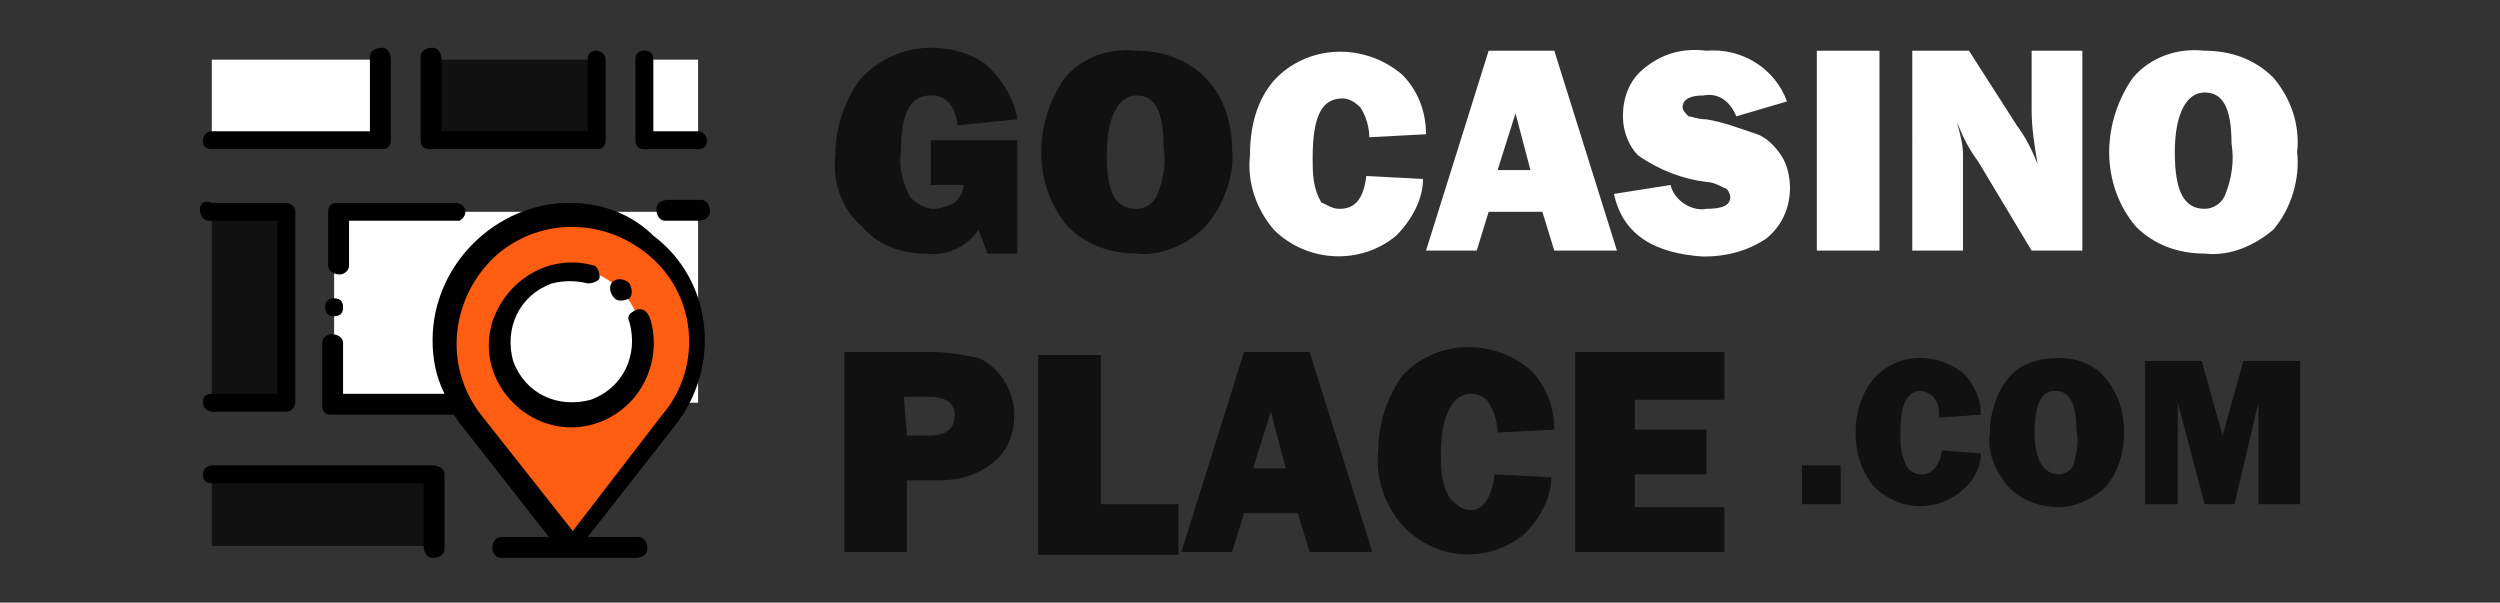
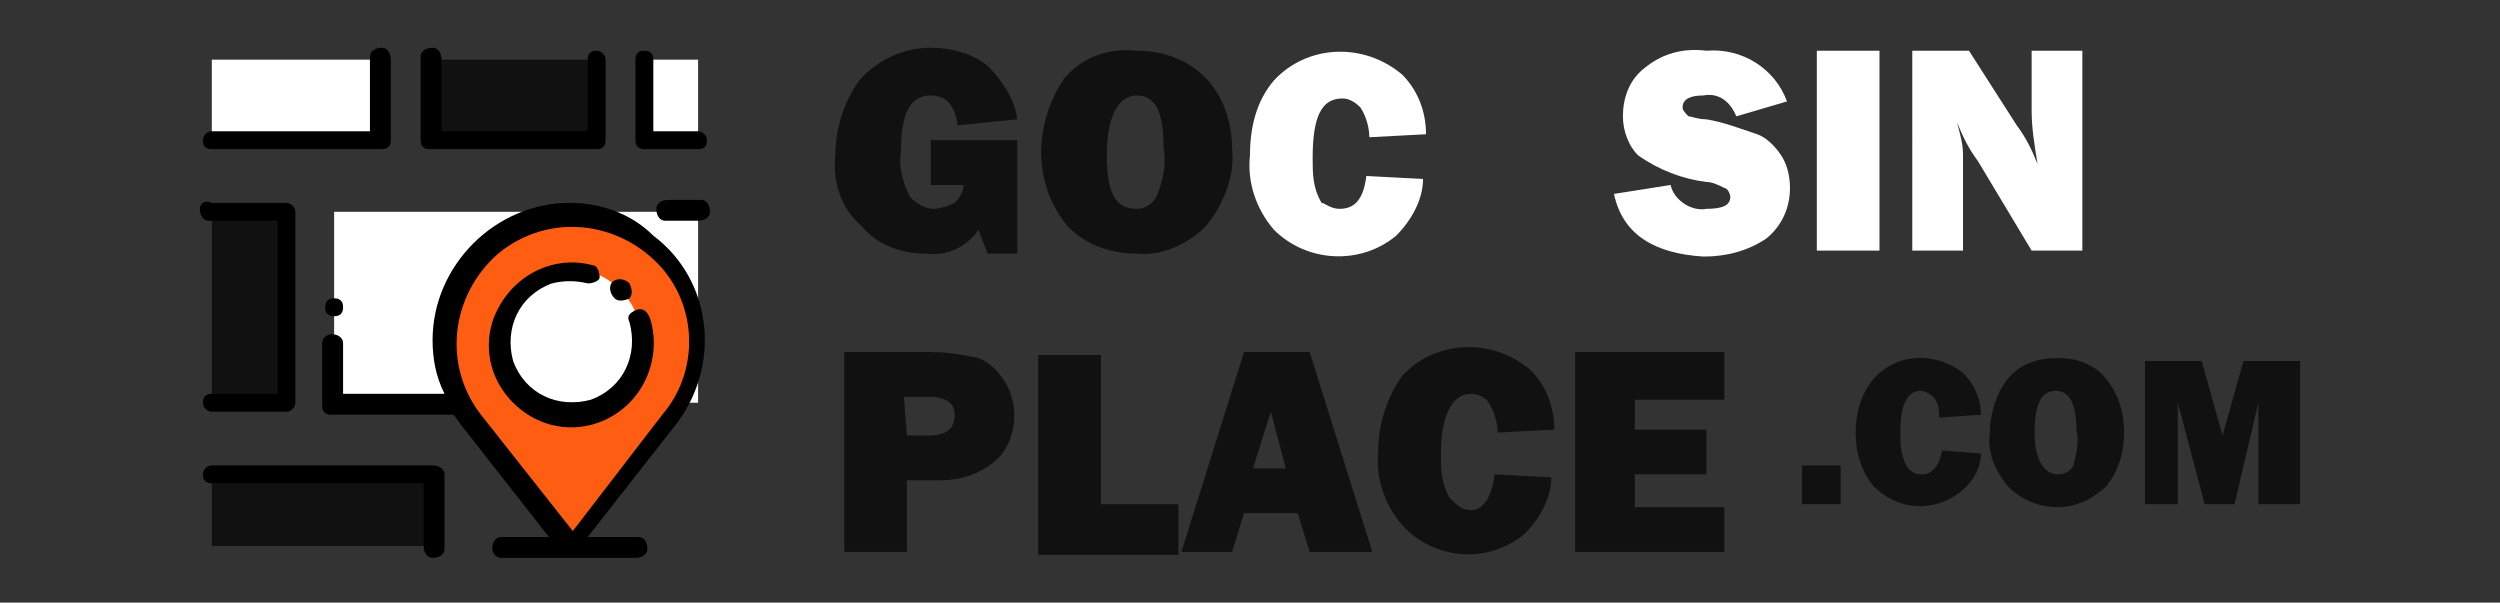
<svg xmlns="http://www.w3.org/2000/svg" version="1.1" id="Layer_1" x="0px" y="0px" viewBox="0 0 83.8 20.2" style="enable-background:new 0 0 83.8 20.2;" xml:space="preserve">
  <rect x="0" y="0" width="83.8" height="20.2" fill="#333333" stroke="none" />
  <style type="text/css">
	.st0{fill:#111111;}
	.st1{fill:#FFFFFF;}
	.st2{fill:#FF5E12;}
</style>
  <title>Asset 13</title>
  <g id="Layer_2_1_">
    <g id="Layer_4">
      <path class="st0" d="M34.1,4.7v3.8h-1C33,8.2,32.9,8,32.8,7.7c-0.4,0.6-1.1,0.9-1.8,0.8c-0.8,0-1.6-0.3-2.1-0.9    C28.2,7,27.9,6.1,28,5.2c0-0.9,0.3-1.8,0.8-2.5c0.6-0.7,1.5-1.1,2.4-1.1c0.7,0,1.4,0.2,1.9,0.6C33.6,2.7,34,3.3,34.1,4l-2,0.2    c-0.1-0.7-0.4-1-0.9-1c-0.7,0-1,0.6-1,1.9c-0.1,0.5,0.1,1.1,0.3,1.5c0.2,0.2,0.5,0.4,0.8,0.4c0.2,0,0.5-0.1,0.7-0.2    c0.2-0.2,0.3-0.4,0.3-0.6h-1.1V4.7H34.1z" />
      <path class="st0" d="M38.1,8.5c-0.9,0-1.7-0.3-2.3-0.9c-0.6-0.7-0.9-1.6-0.9-2.5c0-0.9,0.3-1.8,0.8-2.5c0.6-0.7,1.5-1,2.4-0.9    c0.9,0,1.7,0.3,2.3,0.9C41,3.2,41.3,4.1,41.3,5c0.1,0.9-0.3,1.9-0.9,2.6C39.8,8.2,38.9,8.6,38.1,8.5z M38.1,7    c0.3,0,0.6-0.2,0.7-0.5C39,6,39.1,5.5,39,4.9c0-1.2-0.3-1.7-0.9-1.7c-0.6,0-1,0.7-1,2S37.4,7,38.1,7L38.1,7z" />
      <path class="st1" d="M45.8,5.9L47.7,6c0,0.7-0.4,1.4-0.9,1.9c-1.2,1-3,0.9-4.1-0.2c-0.6-0.7-0.9-1.6-0.8-2.5    c0-0.9,0.2-1.8,0.8-2.5c1.1-1.2,3-1.3,4.3-0.2c0.5,0.5,0.8,1.2,0.8,2l-1.9,0.1c0-0.3-0.1-0.7-0.3-1c-0.2-0.2-0.4-0.3-0.6-0.3    c-0.7,0-1,0.6-1,2c0,0.5,0,1,0.3,1.5C44.4,6.8,44.6,7,44.9,7C45.4,7,45.7,6.7,45.8,5.9z" />
-       <path class="st1" d="M52.1,8.4l-0.4-1.3h-1.8l-0.4,1.3h-1.7l2.1-6.7h2.2l2.1,6.7H52.1z M50.2,5.7h1.1l-0.5-1.9L50.2,5.7z" />
      <path class="st1" d="M54.1,6.5L56,6.2c0.1,0.5,0.7,0.9,1.2,0.8C57.7,7,58,6.9,58,6.6c0-0.1-0.1-0.3-0.2-0.3    c-0.2-0.1-0.4-0.2-0.6-0.2c-0.8-0.1-1.6-0.4-2.3-0.9c-0.3-0.3-0.5-0.8-0.5-1.3c0-0.6,0.2-1.2,0.7-1.6c0.6-0.5,1.3-0.7,2.1-0.6    c1.2-0.1,2.3,0.6,2.7,1.7l-1.7,0.5c-0.2-0.5-0.6-0.8-1.1-0.7c-0.4,0-0.7,0.1-0.7,0.4c0,0.1,0.1,0.2,0.2,0.3    C56.7,3.9,56.9,4,57.2,4c0.6,0.1,1.1,0.3,1.7,0.5c0.3,0.1,0.6,0.4,0.8,0.7C59.9,5.5,60,5.9,60,6.3c0,0.7-0.3,1.3-0.8,1.7    c-0.6,0.4-1.3,0.6-2.1,0.6C55.5,8.5,54.4,7.9,54.1,6.5z" />
      <path class="st1" d="M63,1.7v6.7h-2.1V1.7L63,1.7z" />
      <path class="st1" d="M69.8,8.4h-1.7l-1.8-3C66,5,65.8,4.6,65.6,4.1c0.1,0.4,0.2,0.7,0.2,1.1v3.2h-1.7V1.7H66l1.6,2.5    c0.3,0.4,0.5,0.8,0.7,1.3c-0.1-0.6-0.2-1.2-0.2-1.8v-2h1.7L69.8,8.4z" />
-       <path class="st1" d="M73.9,8.5c-0.9,0-1.7-0.3-2.3-0.9C71,6.9,70.7,6,70.7,5.1c0-0.9,0.3-1.8,0.8-2.5c0.6-0.7,1.5-1,2.4-0.9    c0.9,0,1.7,0.3,2.3,0.9c0.6,0.7,0.9,1.6,0.8,2.5c0.1,0.9-0.2,1.9-0.8,2.6C75.6,8.2,74.8,8.6,73.9,8.5z M73.9,7    c0.3,0,0.6-0.2,0.7-0.5c0.2-0.5,0.3-1.1,0.2-1.7c0-1.2-0.3-1.7-0.9-1.7s-1,0.7-1,2S73.2,7,73.9,7L73.9,7z" />
      <path class="st0" d="M30.4,16.1v2.4h-2.1v-6.7h2.9c0.6,0,1.1,0.1,1.6,0.2c0.7,0.3,1.2,1.1,1.2,1.9c0,0.6-0.2,1.2-0.7,1.6    c-0.5,0.4-1.1,0.6-1.8,0.6H30.4z M30.4,14.6h0.7c0.6,0,0.9-0.2,0.9-0.7c0-0.4-0.3-0.6-0.9-0.6h-0.8L30.4,14.6z" />
      <path class="st0" d="M39.5,16.9v1.7h-4.7v-6.7h2.1v5H39.5z" />
      <path class="st0" d="M43.9,18.5l-0.4-1.3h-1.8l-0.4,1.3h-1.7l2.1-6.7h2.2l2.1,6.7H43.9z M42,15.7h1.1l-0.5-1.9L42,15.7z" />
      <path class="st0" d="M50.1,15.9l1.9,0.1c0,0.7-0.4,1.4-0.9,1.9c-1.2,1-3,0.9-4.1-0.3c-0.6-0.7-0.9-1.6-0.8-2.5    c0-0.9,0.3-1.8,0.8-2.5c1.1-1.2,3-1.3,4.3-0.2c0.5,0.5,0.8,1.2,0.8,2l-1.9,0.1c0-0.3-0.1-0.7-0.3-1c-0.1-0.2-0.4-0.3-0.6-0.3    c-0.6,0-1,0.7-1,2c0,0.5,0,1,0.3,1.5c0.2,0.2,0.4,0.4,0.7,0.4C49.7,17.1,50,16.7,50.1,15.9z" />
      <path class="st0" d="M57.8,16.9v1.6h-5v-6.7h5v1.6h-3v1h2.4v1.5h-2.4v1.1H57.8z" />
      <path class="st0" d="M61.7,15.6v1.3h-1.3v-1.3H61.7z" />
      <path class="st0" d="M65.1,15.1l1.3,0.1c0,0.5-0.3,1-0.7,1.3c-0.9,0.7-2.1,0.6-2.9-0.2c-0.4-0.5-0.6-1.1-0.6-1.8    c0-0.7,0.2-1.3,0.6-1.8c0.8-0.9,2.1-0.9,3-0.2c0.4,0.4,0.6,0.9,0.6,1.4L65,14c0-0.2,0-0.5-0.2-0.7c-0.1-0.1-0.3-0.2-0.4-0.2    c-0.5,0-0.7,0.5-0.7,1.4c0,0.4,0,0.7,0.2,1.1c0.1,0.2,0.3,0.3,0.5,0.3C64.8,15.9,65,15.6,65.1,15.1z" />
      <path class="st0" d="M69,17c-0.6,0-1.2-0.2-1.7-0.7c-0.4-0.5-0.7-1.1-0.6-1.8c0-0.6,0.2-1.3,0.6-1.8c0.4-0.5,1-0.7,1.7-0.7    c0.6,0,1.2,0.2,1.6,0.7c0.4,0.5,0.6,1.1,0.6,1.8c0,0.7-0.2,1.3-0.6,1.8C70.2,16.7,69.6,17,69,17z M69,15.9c0.2,0,0.4-0.1,0.5-0.3    c0.1-0.4,0.2-0.8,0.1-1.2c0-0.8-0.2-1.3-0.7-1.3s-0.7,0.5-0.7,1.4S68.5,15.9,69,15.9L69,15.9z" />
      <path class="st0" d="M77.1,12.1v4.8h-1.4v-3.4l-0.8,3.4h-1L73,13.5v3.4h-1.1v-4.8h1.9l0.7,2.5l0.7-2.5H77.1z" />
      <rect x="7.1" y="7.1" class="st0" width="2.5" height="6.4" />
      <rect x="11.2" y="7.1" class="st1" width="12.2" height="6.4" />
      <rect x="7.1" y="2" class="st1" width="5.7" height="2.7" />
      <rect x="7.1" y="15.9" class="st0" width="7.4" height="2.4" />
      <rect x="14.4" y="2" class="st0" width="5.6" height="2.7" />
      <rect x="21.6" y="2" class="st1" width="1.8" height="2.7" />
      <path class="st2" d="M23.4,11.4c0-2.3-1.9-4.2-4.3-4.2c-2.3,0-4.2,1.9-4.2,4.3c0,1,0.3,1.9,0.9,2.6l0,0l3.3,4.2l3.3-4.2l0,0    C23,13.3,23.4,12.4,23.4,11.4z M19.1,13.8c-1.3,0-2.4-1.1-2.4-2.4s1.1-2.4,2.4-2.4c1.3,0,2.4,1.1,2.4,2.4l0,0    C21.5,12.8,20.5,13.8,19.1,13.8C19.1,13.8,19.1,13.8,19.1,13.8z" />
      <path d="M19.1,6.8c-2.5,0-4.6,2.1-4.6,4.6c0,0.6,0.1,1.2,0.4,1.8h-3.4v-1.7c0-0.2-0.2-0.3-0.4-0.3c-0.1,0-0.3,0.1-0.3,0.3v2.1    c0,0.2,0.1,0.3,0.3,0.3h4.1c0.1,0.1,0.2,0.3,0.3,0.4l0,0l2.9,3.7h-1.6c-0.2,0-0.3,0.2-0.3,0.4c0,0.1,0.1,0.3,0.3,0.3h4.5    c0.2,0,0.4-0.1,0.4-0.3c0-0.2-0.1-0.4-0.3-0.4c0,0-0.1,0-0.1,0h-1.6l2.9-3.7l0,0c1.6-2,1.3-4.9-0.7-6.4    C21.2,7.2,20.2,6.8,19.1,6.8L19.1,6.8z M22.2,13.9L22.2,13.9l-3,3.9l-3-3.8l0,0c-1.4-1.7-1.1-4.1,0.5-5.5c1.7-1.4,4.1-1.1,5.5,0.5    C23.4,10.4,23.4,12.5,22.2,13.9L22.2,13.9z" />
      <path d="M21.3,10.4c-0.2,0.1-0.3,0.2-0.2,0.4c0.3,1.1-0.2,2.2-1.3,2.6c-1.1,0.3-2.2-0.2-2.6-1.3c-0.3-1.1,0.2-2.2,1.3-2.6    c0.4-0.1,0.8-0.1,1.2,0c0.2,0,0.4-0.1,0.4-0.2c0-0.2-0.1-0.4-0.2-0.4c-1.4-0.4-2.9,0.4-3.4,1.9c-0.3,1,0,2,0.7,2.7    c1.1,1.1,2.8,1.1,3.9,0c0.7-0.7,1-1.8,0.7-2.8C21.7,10.4,21.5,10.3,21.3,10.4C21.3,10.4,21.3,10.4,21.3,10.4z" />
      <path d="M20.6,10c0.1,0.1,0.3,0.1,0.5,0c0,0,0,0,0,0c0.1-0.1,0.1-0.3,0-0.5l0,0c-0.1-0.1-0.3-0.2-0.5-0.1S20.4,9.8,20.6,10    C20.6,10,20.6,10,20.6,10z" />
      <path d="M14.5,15.6H7.1c-0.2,0-0.3,0.2-0.3,0.3c0,0.2,0.1,0.3,0.3,0.3c0,0,0,0,0,0h7.1v2.1c0,0.2,0.1,0.4,0.3,0.4    c0.2,0,0.4-0.1,0.4-0.3c0,0,0-0.1,0-0.1v-2.4C14.9,15.7,14.7,15.6,14.5,15.6z" />
      <path d="M7.1,5h5.7c0.2,0,0.3-0.1,0.3-0.3c0,0,0,0,0,0V2c0-0.2-0.1-0.4-0.3-0.4c-0.2,0-0.4,0.1-0.4,0.3c0,0,0,0.1,0,0.1v2.4H7.1    c-0.2,0-0.3,0.2-0.3,0.3c0,0,0,0,0,0C6.8,4.9,6.9,5,7.1,5z" />
      <path d="M7.1,13.2c-0.2,0-0.3,0.1-0.3,0.3c0,0,0,0,0,0c0,0.2,0.2,0.3,0.3,0.3h2.5c0.2,0,0.3-0.2,0.3-0.3V7.1    c0-0.2-0.2-0.3-0.3-0.3H7.1C6.9,6.7,6.7,6.8,6.7,7c0,0.2,0.1,0.4,0.3,0.4c0,0,0.1,0,0.1,0h2.2v5.8H7.1z" />
      <path d="M11.2,10c-0.2,0-0.3,0.1-0.3,0.3c0,0,0,0,0,0c0,0.2,0.1,0.3,0.3,0.3c0,0,0,0,0,0c0.2,0,0.3-0.1,0.3-0.3c0,0,0,0,0,0    C11.5,10.1,11.4,10,11.2,10z" />
-       <path d="M15.6,7.1c0-0.2-0.2-0.3-0.3-0.3h-4c-0.2,0-0.3,0.1-0.3,0.3v1.8c0,0.2,0.2,0.3,0.4,0.3c0.1,0,0.3-0.1,0.3-0.3V7.4h3.7    C15.4,7.4,15.6,7.3,15.6,7.1z" />
      <path d="M14.4,5H20c0.2,0,0.3-0.1,0.3-0.3V2c0-0.2-0.2-0.3-0.3-0.3c-0.2,0-0.3,0.1-0.3,0.3c0,0,0,0,0,0v2.4h-4.9V2    c0-0.2-0.1-0.4-0.3-0.4c-0.2,0-0.4,0.1-0.4,0.3c0,0,0,0.1,0,0.1v2.7C14.1,4.9,14.2,5,14.4,5z" />
      <path d="M21.6,5h1.8c0.2,0,0.3-0.1,0.3-0.3c0,0,0,0,0,0c0-0.2-0.2-0.3-0.3-0.3h-1.5V2c0-0.2-0.1-0.3-0.3-0.3    c-0.2,0-0.3,0.1-0.3,0.3c0,0,0,0,0,0v2.7C21.3,4.9,21.4,5,21.6,5z" />
      <path d="M23.4,6.7h-1C22.2,6.7,22,6.8,22,7c0,0.2,0.1,0.4,0.3,0.4c0,0,0.1,0,0.1,0h1c0.2,0,0.4-0.1,0.4-0.3c0-0.2-0.1-0.4-0.3-0.4    C23.5,6.7,23.4,6.7,23.4,6.7z" />
    </g>
  </g>
</svg>